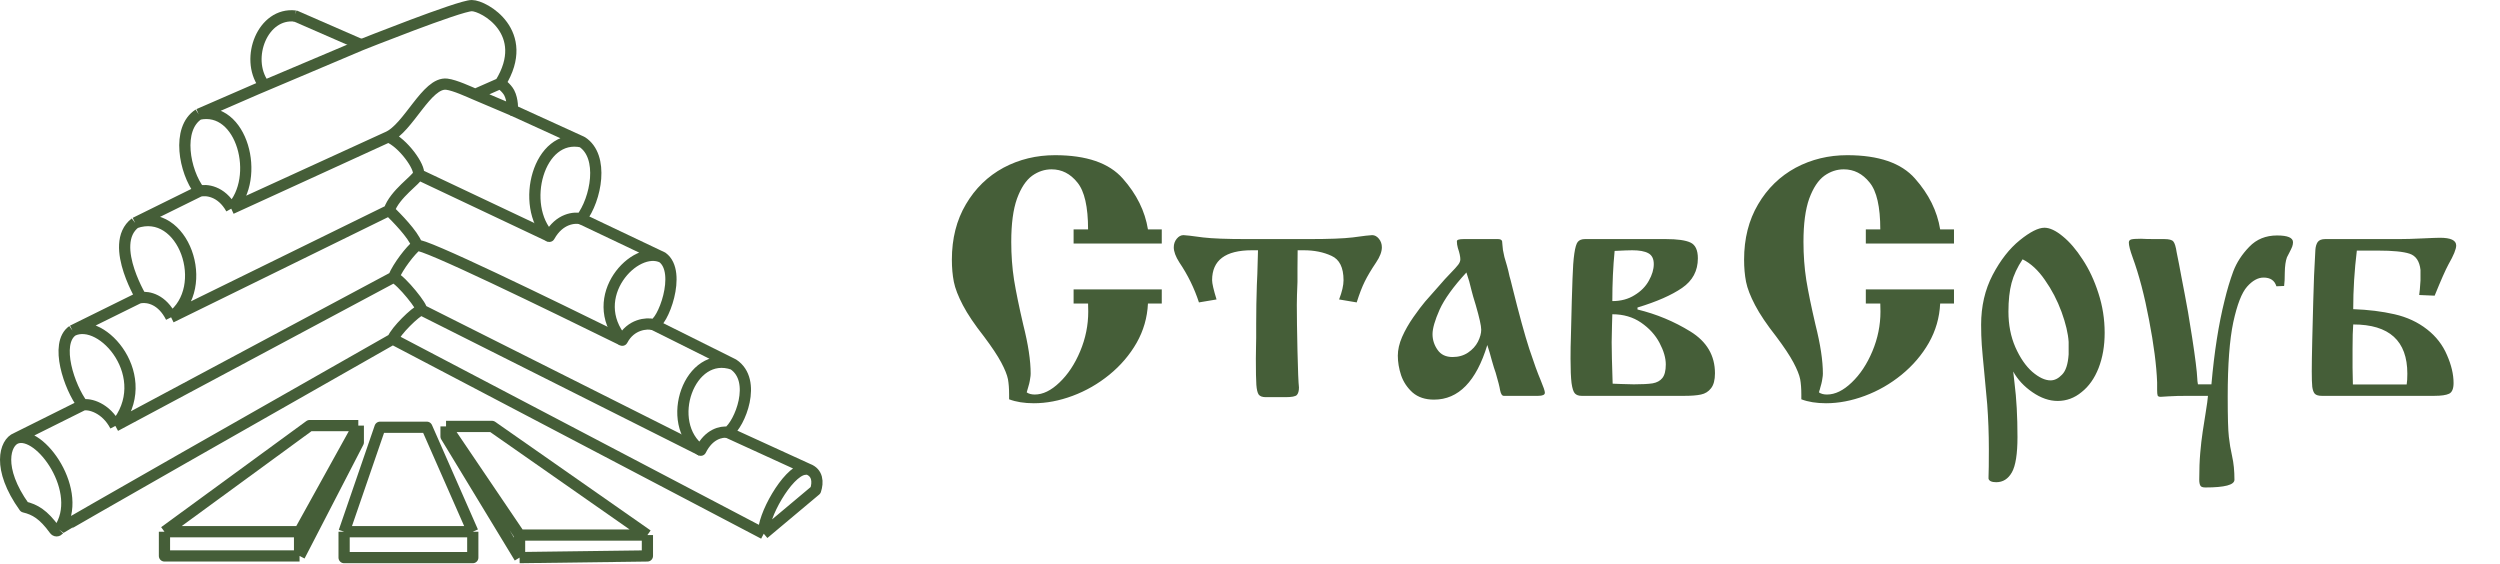
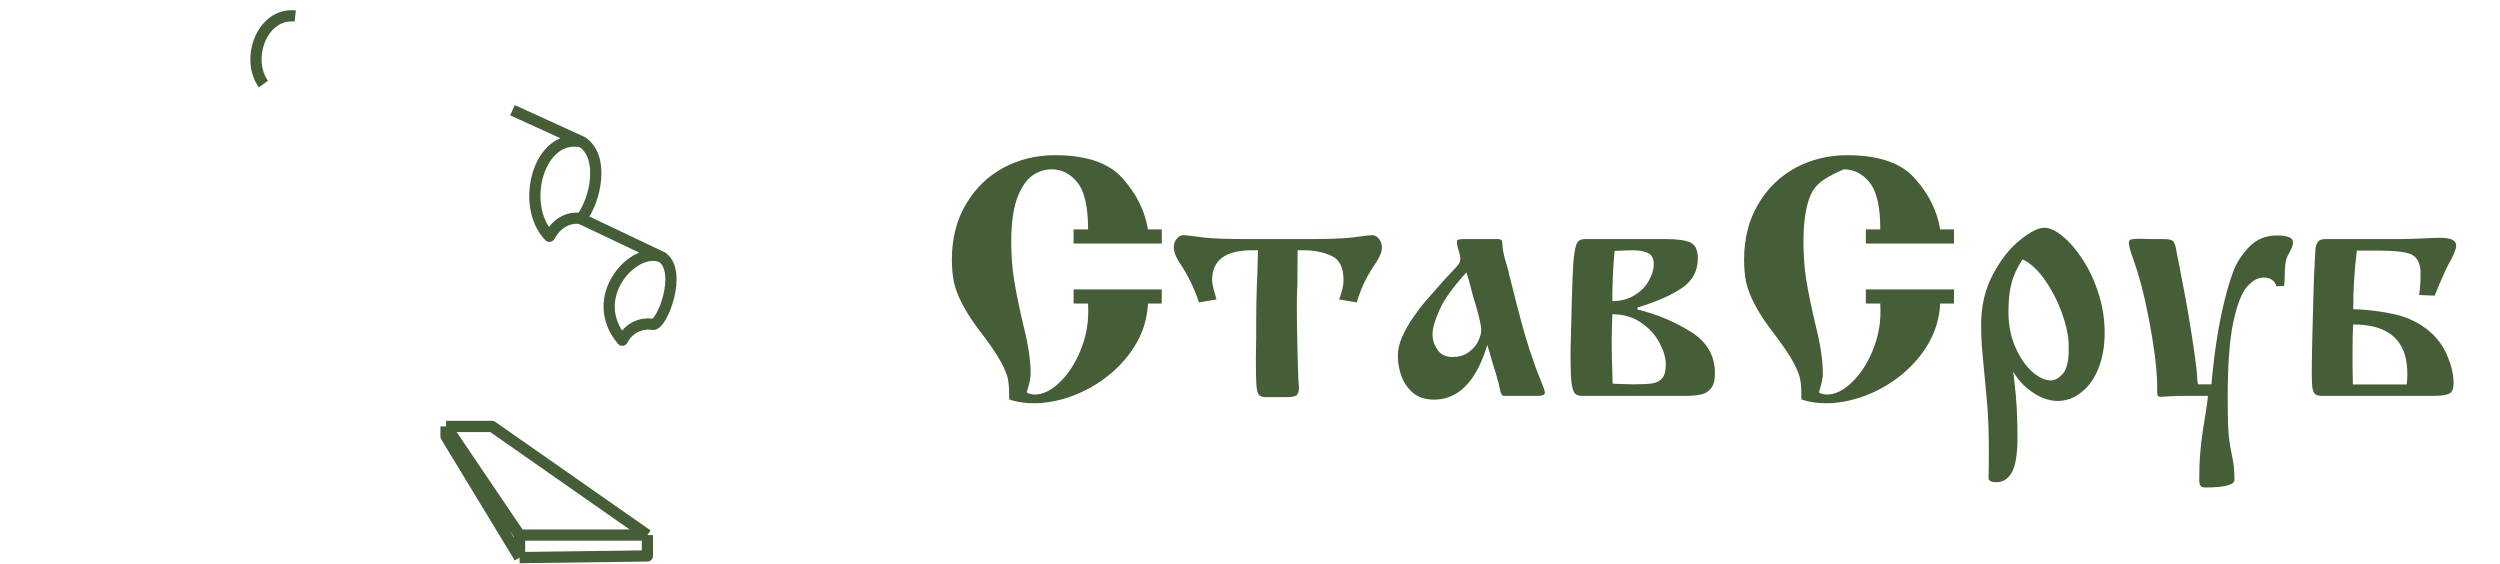
<svg xmlns="http://www.w3.org/2000/svg" width="1781" height="402" viewBox="0 0 1781 402" fill="none">
-   <path d="M827.643 173.484H764.831V163.406H775.143C775.143 147.312 772.604 136.18 767.526 130.008C762.526 123.758 756.393 120.633 749.127 120.633C744.206 120.633 739.596 122.156 735.299 125.203C730.924 128.406 727.331 133.836 724.518 141.492C721.784 149.148 720.417 159.422 720.417 172.312C720.417 181.766 721.081 190.789 722.409 199.383C723.815 207.977 726.002 218.641 728.971 231.375C732.487 245.281 734.245 256.883 734.245 266.18C734.245 267.195 734.127 268.328 733.893 269.578C733.737 270.828 733.502 272.078 733.19 273.328C732.877 274.578 732.604 275.555 732.37 276.258C732.213 277.039 732.018 277.703 731.784 278.25C731.627 278.719 731.51 279.148 731.432 279.539C732.917 280.555 734.831 281.062 737.174 281.062C742.956 281.062 748.815 278.211 754.752 272.508C760.768 266.805 765.69 259.383 769.518 250.242C773.346 241.102 775.26 231.688 775.26 222C775.26 219.422 775.221 217.508 775.143 216.258H764.831V206.18H827.643V216.258H817.799C817.331 226.258 814.635 235.594 809.713 244.266C804.792 252.859 798.307 260.438 790.26 267C782.292 273.484 773.581 278.484 764.127 282C754.674 285.516 745.456 287.273 736.471 287.273C729.674 287.273 723.815 286.336 718.893 284.461V281.062C718.893 276.844 718.62 273.211 718.073 270.164C717.448 267.039 715.846 263.055 713.268 258.211C710.69 253.367 706.588 247.195 700.963 239.695C694.323 231.258 689.323 223.836 685.963 217.43C682.604 211.023 680.456 205.477 679.518 200.789C678.581 196.023 678.112 190.75 678.112 184.969C678.112 169.969 681.432 156.844 688.073 145.594C694.713 134.266 703.659 125.555 714.909 119.461C726.081 113.523 738.307 110.555 751.588 110.555C774.01 110.555 790.104 116.102 799.87 127.195C809.713 138.289 815.69 150.359 817.799 163.406H827.643V173.484ZM966.51 215.438L953.971 213.328C956.081 207.859 957.135 203.289 957.135 199.617C957.135 190.633 954.284 184.852 948.581 182.273C942.877 179.617 936.276 178.289 928.776 178.289H924.44C924.44 182.352 924.401 186.648 924.323 191.18C924.323 195.711 924.323 198.914 924.323 200.789C924.01 207.898 923.854 213.367 923.854 217.195C923.854 225.242 924.01 236.18 924.323 250.008C924.635 263.914 924.987 272.586 925.377 276.023C925.377 278.523 924.87 280.32 923.854 281.414C922.838 282.43 920.182 282.938 915.885 282.938H901.706C899.284 282.938 897.604 282.312 896.667 281.062C895.807 279.734 895.26 277.43 895.026 274.148C894.792 270.789 894.674 264.578 894.674 255.516C894.674 252.625 894.713 249.852 894.792 247.195C894.87 244.539 894.909 242.352 894.909 240.633V230.32C894.909 221.414 895.065 212.312 895.377 203.016C895.377 202.312 895.495 199.695 895.729 195.164C895.885 190.633 896.042 185.008 896.198 178.289H891.862C872.956 178.289 863.502 185.398 863.502 199.617C863.502 201.883 864.557 206.453 866.667 213.328L854.127 215.438C850.846 205.359 846.198 195.867 840.182 186.961C837.526 182.82 836.198 179.227 836.198 176.18C836.198 173.836 836.901 171.805 838.307 170.086C839.713 168.367 841.315 167.508 843.112 167.508C844.44 167.508 849.088 168.055 857.057 169.148C863.62 169.93 873.932 170.32 887.995 170.32H932.643C946.706 170.32 957.018 169.93 963.581 169.148C971.471 168.055 976.12 167.508 977.526 167.508C979.323 167.508 980.924 168.367 982.331 170.086C983.737 171.805 984.44 173.836 984.44 176.18C984.44 179.305 983.073 182.898 980.338 186.961C976.823 192.195 974.127 196.727 972.252 200.555C970.377 204.305 968.463 209.266 966.51 215.438ZM1042.8 170.32H1067.17C1068.81 170.32 1069.79 170.828 1070.1 171.844C1070.18 172.625 1070.26 173.523 1070.34 174.539C1070.42 175.555 1070.53 176.727 1070.69 178.055C1070.92 179.383 1071.28 181.062 1071.74 183.094C1072.37 185.203 1072.99 187.352 1073.62 189.539C1074.24 191.727 1074.83 194.148 1075.38 196.805C1075.85 198.289 1076.47 200.672 1077.25 203.953C1082.17 223.797 1086.24 238.641 1089.44 248.484C1092.72 258.406 1095.42 265.828 1097.53 270.75C1099.56 275.594 1100.57 278.602 1100.57 279.773C1100.57 281.258 1098.97 282 1095.77 282H1071.28C1070.1 282 1069.24 280.711 1068.7 278.133C1068.31 275.633 1067.25 271.453 1065.53 265.594C1064.83 263.719 1063.89 260.711 1062.72 256.57C1061.86 253.211 1060.81 249.617 1059.56 245.789C1051.67 271.727 1039.01 284.695 1021.59 284.695C1015.34 284.695 1010.26 283.016 1006.35 279.656C1002.53 276.219 999.792 272.117 998.151 267.352C996.588 262.586 995.807 257.938 995.807 253.406C995.807 249.188 996.823 244.734 998.854 240.047C1000.96 235.281 1003.66 230.555 1006.94 225.867C1010.3 221.102 1013.07 217.43 1015.26 214.852C1017.53 212.195 1021.08 208.172 1025.92 202.781C1028.03 200.281 1030.46 197.625 1033.19 194.812C1036 191.922 1037.88 189.852 1038.81 188.602C1039.83 187.273 1040.34 185.984 1040.34 184.734C1040.34 182.781 1039.75 180.086 1038.58 176.648C1038.11 175.008 1037.88 173.406 1037.88 171.844C1037.88 170.828 1039.52 170.32 1042.8 170.32ZM1044.67 194.109C1035.38 204.188 1029.01 213.016 1025.57 220.594C1022.21 228.172 1020.53 233.992 1020.53 238.055C1020.53 242.117 1021.74 245.867 1024.17 249.305C1026.51 252.664 1030.06 254.344 1034.83 254.344C1039.05 254.344 1042.72 253.289 1045.85 251.18C1048.97 249.07 1051.31 246.492 1052.88 243.445C1054.44 240.32 1055.22 237.469 1055.22 234.891C1055.22 232.156 1053.93 226.336 1051.35 217.43C1049.79 212.43 1048.78 208.914 1048.31 206.883C1047.37 202.664 1046.16 198.406 1044.67 194.109ZM1129.17 170.32H1186.71C1194.91 170.32 1200.77 171.141 1204.28 172.781C1207.8 174.422 1209.56 178.172 1209.56 184.031C1209.56 192.938 1205.81 199.969 1198.31 205.125C1190.81 210.281 1180.22 214.93 1166.55 219.07V220.477C1180.06 223.758 1192.64 228.992 1204.28 236.18C1215.92 243.367 1221.74 253.289 1221.74 265.945C1221.74 270.711 1220.81 274.266 1218.93 276.609C1217.14 278.953 1214.75 280.438 1211.78 281.062C1208.89 281.688 1205.03 282 1200.18 282H1126.71C1124.67 282 1123.11 281.453 1122.02 280.359C1120.92 279.266 1120.1 276.766 1119.56 272.859C1119.09 268.953 1118.85 263.172 1118.85 255.516C1118.85 249.5 1118.93 244.539 1119.09 240.633C1119.56 220.086 1119.95 206.023 1120.26 198.445C1120.49 190.867 1120.92 184.93 1121.55 180.633C1122.17 176.336 1122.99 173.562 1124.01 172.312C1125.1 170.984 1126.82 170.32 1129.17 170.32ZM1148.62 214.5C1154.71 214.5 1159.99 213.094 1164.44 210.281C1168.97 207.547 1172.37 204.109 1174.64 199.969C1176.98 195.828 1178.15 191.883 1178.15 188.133C1178.15 184.383 1176.86 181.805 1174.28 180.398C1171.71 178.992 1167.88 178.289 1162.8 178.289C1160.53 178.289 1156.35 178.445 1150.26 178.758C1149.17 189.852 1148.62 201.766 1148.62 214.5ZM1148.85 273.328C1148.93 273.328 1150.92 273.406 1154.83 273.562C1158.66 273.719 1161.71 273.797 1163.97 273.797C1169.83 273.797 1174.28 273.562 1177.33 273.094C1180.38 272.547 1182.68 271.297 1184.24 269.344C1185.89 267.312 1186.71 264.07 1186.71 259.617C1186.71 255.008 1185.22 249.891 1182.25 244.266C1179.28 238.641 1174.91 233.836 1169.13 229.852C1163.35 225.867 1156.51 223.875 1148.62 223.875C1148.62 223.953 1148.54 226.57 1148.39 231.727C1148.23 236.883 1148.15 240.906 1148.15 243.797C1148.15 249.578 1148.39 259.422 1148.85 273.328ZM1392.02 173.484H1329.21V163.406H1339.52C1339.52 147.312 1336.98 136.18 1331.9 130.008C1326.9 123.758 1320.77 120.633 1313.5 120.633C1308.58 120.633 1303.97 122.156 1299.67 125.203C1295.3 128.406 1291.71 133.836 1288.89 141.492C1286.16 149.148 1284.79 159.422 1284.79 172.312C1284.79 181.766 1285.46 190.789 1286.78 199.383C1288.19 207.977 1290.38 218.641 1293.35 231.375C1296.86 245.281 1298.62 256.883 1298.62 266.18C1298.62 267.195 1298.5 268.328 1298.27 269.578C1298.11 270.828 1297.88 272.078 1297.56 273.328C1297.25 274.578 1296.98 275.555 1296.74 276.258C1296.59 277.039 1296.39 277.703 1296.16 278.25C1296 278.719 1295.89 279.148 1295.81 279.539C1297.29 280.555 1299.21 281.062 1301.55 281.062C1307.33 281.062 1313.19 278.211 1319.13 272.508C1325.14 266.805 1330.06 259.383 1333.89 250.242C1337.72 241.102 1339.64 231.688 1339.64 222C1339.64 219.422 1339.6 217.508 1339.52 216.258H1329.21V206.18H1392.02V216.258H1382.17C1381.71 226.258 1379.01 235.594 1374.09 244.266C1369.17 252.859 1362.68 260.438 1354.64 267C1346.67 273.484 1337.96 278.484 1328.5 282C1319.05 285.516 1309.83 287.273 1300.85 287.273C1294.05 287.273 1288.19 286.336 1283.27 284.461V281.062C1283.27 276.844 1282.99 273.211 1282.45 270.164C1281.82 267.039 1280.22 263.055 1277.64 258.211C1275.06 253.367 1270.96 247.195 1265.34 239.695C1258.7 231.258 1253.7 223.836 1250.34 217.43C1246.98 211.023 1244.83 205.477 1243.89 200.789C1242.96 196.023 1242.49 190.75 1242.49 184.969C1242.49 169.969 1245.81 156.844 1252.45 145.594C1259.09 134.266 1268.03 125.555 1279.28 119.461C1290.46 113.523 1302.68 110.555 1315.96 110.555C1338.39 110.555 1354.48 116.102 1364.24 127.195C1374.09 138.289 1380.06 150.359 1382.17 163.406H1392.02V173.484ZM1434.21 264.656C1434.28 265.438 1434.6 268.172 1435.14 272.859C1436.55 283.875 1437.25 296.688 1437.25 311.297C1437.25 323.406 1435.92 331.805 1433.27 336.492C1430.61 341.18 1426.9 343.523 1422.14 343.523C1418.93 343.523 1417.1 342.703 1416.63 341.062V339.656C1416.78 336.609 1416.86 330.047 1416.86 319.969C1416.86 309.109 1416.47 298.445 1415.69 287.977C1415.14 281.492 1414.44 273.914 1413.58 265.242C1412.72 256.57 1412.14 250.086 1411.82 245.789C1411.51 241.414 1411.35 236.609 1411.35 231.375C1411.35 218.172 1414.09 206.336 1419.56 195.867C1425.1 185.32 1431.55 177.078 1438.89 171.141C1446.24 165.203 1452.1 162.234 1456.47 162.234C1460.22 162.234 1464.56 164.266 1469.48 168.328C1474.4 172.312 1479.13 177.82 1483.66 184.852C1488.27 191.805 1492.02 199.812 1494.91 208.875C1497.88 217.938 1499.36 227.352 1499.36 237.117C1499.36 246.414 1497.92 254.773 1495.03 262.195C1492.14 269.539 1488.11 275.242 1482.96 279.305C1477.88 283.523 1472.17 285.633 1465.85 285.633C1459.91 285.633 1453.93 283.562 1447.92 279.422C1441.9 275.281 1437.33 270.359 1434.21 264.656ZM1440.89 184.734C1437.14 190.359 1434.52 195.984 1433.03 201.609C1431.55 207.156 1430.81 213.953 1430.81 222C1430.81 231.375 1432.45 239.812 1435.73 247.312C1439.09 254.891 1443.11 260.75 1447.8 264.891C1452.56 268.953 1456.9 270.984 1460.81 270.984C1463.7 270.984 1466.43 269.617 1469.01 266.883C1471.67 264.227 1473.23 259.422 1473.7 252.469V243.562C1473.31 237.547 1471.63 230.438 1468.66 222.234C1465.61 213.953 1461.67 206.375 1456.82 199.5C1452.06 192.547 1446.74 187.625 1440.89 184.734ZM1565.81 273.797H1575.42C1577.45 250.75 1580.57 230.828 1584.79 214.031C1586.59 206.531 1588.66 199.617 1591 193.289C1593.42 186.961 1597.21 181.141 1602.37 175.828C1607.53 170.438 1614.13 167.742 1622.17 167.742C1629.75 167.742 1633.54 169.344 1633.54 172.547C1633.54 173.562 1633.35 174.617 1632.96 175.711C1632.56 176.727 1631.9 178.133 1630.96 179.93C1630.03 181.727 1629.44 182.859 1629.21 183.328C1628.27 185.906 1627.76 189.5 1627.68 194.109C1627.68 198.25 1627.53 201.453 1627.21 203.719L1621.71 203.953C1620.46 199.812 1617.41 197.742 1612.56 197.742C1608.58 197.742 1604.67 199.891 1600.85 204.188C1597.02 208.484 1593.74 216.922 1591 229.5C1588.35 242.078 1587.02 259.734 1587.02 282.469C1587.02 297.078 1587.29 306.648 1587.84 311.18C1588.31 315.633 1589.09 320.281 1590.18 325.125C1591.28 329.969 1591.82 335.516 1591.82 341.766C1591.82 345.438 1584.91 347.273 1571.08 347.273C1569.21 347.273 1568.03 346.844 1567.56 345.984C1567.02 345.047 1566.74 343.641 1566.74 341.766C1566.74 334.5 1566.98 328.133 1567.45 322.664C1567.92 317.195 1568.5 312.117 1569.21 307.43C1569.91 302.82 1570.61 298.367 1571.31 294.07C1572.25 288.289 1572.8 284.266 1572.96 282H1559.13C1553.19 282 1548.42 282.117 1544.83 282.352C1541.31 282.586 1539.44 282.703 1539.21 282.703C1538.11 282.703 1537.41 282.391 1537.1 281.766C1536.86 281.062 1536.74 279.695 1536.74 277.664V272.391C1536.28 260.203 1534.36 245.398 1531 227.977C1527.72 210.555 1523.81 195.672 1519.28 183.328C1517.49 178.406 1516.59 174.891 1516.59 172.781C1516.59 171.609 1517.17 170.867 1518.35 170.555C1519.52 170.242 1521.82 170.086 1525.26 170.086C1527.53 170.242 1531.04 170.32 1535.81 170.32H1541.78C1545.14 170.32 1547.29 170.867 1548.23 171.961C1549.24 173.055 1550.06 175.711 1550.69 179.93C1550.77 180.477 1551.31 183.211 1552.33 188.133C1552.72 190.008 1553.31 193.133 1554.09 197.508C1554.95 201.805 1555.73 205.867 1556.43 209.695C1557.76 216.18 1559.52 226.492 1561.71 240.633C1563.89 254.773 1565.1 264.461 1565.34 269.695C1565.34 270.711 1565.49 272.078 1565.81 273.797ZM1694.13 178.523H1679.01C1677.29 192.586 1676.43 206.492 1676.43 220.242C1687.21 220.633 1697.02 221.844 1705.85 223.875C1714.75 225.906 1722.49 229.5 1729.05 234.656C1735.46 239.656 1740.18 245.75 1743.23 252.938C1746.35 260.047 1747.92 266.688 1747.92 272.859C1747.92 276.922 1746.86 279.461 1744.75 280.477C1742.64 281.492 1739.13 282 1734.21 282H1654.05C1651.78 282 1650.14 281.531 1649.13 280.594C1648.19 279.578 1647.56 277.898 1647.25 275.555C1647.02 273.211 1646.9 269.5 1646.9 264.422C1646.9 259.656 1647.02 252.234 1647.25 242.156C1647.49 232 1647.72 222.781 1647.96 214.5C1648.19 206.219 1648.39 200.164 1648.54 196.336C1649.01 186.258 1649.32 180.125 1649.48 177.938C1649.64 175.672 1650.18 173.836 1651.12 172.43C1652.14 171.023 1653.93 170.32 1656.51 170.32H1709.24C1713.62 170.32 1719.05 170.164 1725.53 169.852C1732.1 169.539 1736.35 169.383 1738.31 169.383C1745.96 169.383 1749.79 171.219 1749.79 174.891C1749.79 177.469 1747.96 181.961 1744.28 188.367C1742.17 192.273 1738.89 199.695 1734.44 210.633L1723.42 210.164C1723.74 208.367 1724.05 204.93 1724.36 199.852V192.234C1723.66 186.062 1721.08 182.234 1716.63 180.75C1712.17 179.266 1704.67 178.523 1694.13 178.523ZM1676.2 273.914H1710.53H1714.52C1714.83 272.117 1714.99 269.539 1714.99 266.18C1714.99 242.82 1702.14 231.141 1676.43 231.141C1676.12 234.969 1675.96 240.711 1675.96 248.367V262.078L1676.2 273.914Z" fill="#455E38" />
-   <path d="M213.412 396.05H117.163V378.788M213.412 396.05V378.788M213.412 396.05L255.259 315.097V303.192M255.259 303.192H220.586L117.163 378.788M255.259 303.192L213.412 378.788M117.163 378.788H213.412" stroke="#455E38" stroke-width="8" stroke-linejoin="round" />
+   <path d="M827.643 173.484H764.831V163.406H775.143C775.143 147.312 772.604 136.18 767.526 130.008C762.526 123.758 756.393 120.633 749.127 120.633C744.206 120.633 739.596 122.156 735.299 125.203C730.924 128.406 727.331 133.836 724.518 141.492C721.784 149.148 720.417 159.422 720.417 172.312C720.417 181.766 721.081 190.789 722.409 199.383C723.815 207.977 726.002 218.641 728.971 231.375C732.487 245.281 734.245 256.883 734.245 266.18C734.245 267.195 734.127 268.328 733.893 269.578C733.737 270.828 733.502 272.078 733.19 273.328C732.877 274.578 732.604 275.555 732.37 276.258C732.213 277.039 732.018 277.703 731.784 278.25C731.627 278.719 731.51 279.148 731.432 279.539C732.917 280.555 734.831 281.062 737.174 281.062C742.956 281.062 748.815 278.211 754.752 272.508C760.768 266.805 765.69 259.383 769.518 250.242C773.346 241.102 775.26 231.688 775.26 222C775.26 219.422 775.221 217.508 775.143 216.258H764.831V206.18H827.643V216.258H817.799C817.331 226.258 814.635 235.594 809.713 244.266C804.792 252.859 798.307 260.438 790.26 267C782.292 273.484 773.581 278.484 764.127 282C754.674 285.516 745.456 287.273 736.471 287.273C729.674 287.273 723.815 286.336 718.893 284.461V281.062C718.893 276.844 718.62 273.211 718.073 270.164C717.448 267.039 715.846 263.055 713.268 258.211C710.69 253.367 706.588 247.195 700.963 239.695C694.323 231.258 689.323 223.836 685.963 217.43C682.604 211.023 680.456 205.477 679.518 200.789C678.581 196.023 678.112 190.75 678.112 184.969C678.112 169.969 681.432 156.844 688.073 145.594C694.713 134.266 703.659 125.555 714.909 119.461C726.081 113.523 738.307 110.555 751.588 110.555C774.01 110.555 790.104 116.102 799.87 127.195C809.713 138.289 815.69 150.359 817.799 163.406H827.643V173.484ZM966.51 215.438L953.971 213.328C956.081 207.859 957.135 203.289 957.135 199.617C957.135 190.633 954.284 184.852 948.581 182.273C942.877 179.617 936.276 178.289 928.776 178.289H924.44C924.44 182.352 924.401 186.648 924.323 191.18C924.323 195.711 924.323 198.914 924.323 200.789C924.01 207.898 923.854 213.367 923.854 217.195C923.854 225.242 924.01 236.18 924.323 250.008C924.635 263.914 924.987 272.586 925.377 276.023C925.377 278.523 924.87 280.32 923.854 281.414C922.838 282.43 920.182 282.938 915.885 282.938H901.706C899.284 282.938 897.604 282.312 896.667 281.062C895.807 279.734 895.26 277.43 895.026 274.148C894.792 270.789 894.674 264.578 894.674 255.516C894.674 252.625 894.713 249.852 894.792 247.195C894.87 244.539 894.909 242.352 894.909 240.633V230.32C894.909 221.414 895.065 212.312 895.377 203.016C895.377 202.312 895.495 199.695 895.729 195.164C895.885 190.633 896.042 185.008 896.198 178.289H891.862C872.956 178.289 863.502 185.398 863.502 199.617C863.502 201.883 864.557 206.453 866.667 213.328L854.127 215.438C850.846 205.359 846.198 195.867 840.182 186.961C837.526 182.82 836.198 179.227 836.198 176.18C836.198 173.836 836.901 171.805 838.307 170.086C839.713 168.367 841.315 167.508 843.112 167.508C844.44 167.508 849.088 168.055 857.057 169.148C863.62 169.93 873.932 170.32 887.995 170.32H932.643C946.706 170.32 957.018 169.93 963.581 169.148C971.471 168.055 976.12 167.508 977.526 167.508C979.323 167.508 980.924 168.367 982.331 170.086C983.737 171.805 984.44 173.836 984.44 176.18C984.44 179.305 983.073 182.898 980.338 186.961C976.823 192.195 974.127 196.727 972.252 200.555C970.377 204.305 968.463 209.266 966.51 215.438ZM1042.8 170.32H1067.17C1068.81 170.32 1069.79 170.828 1070.1 171.844C1070.18 172.625 1070.26 173.523 1070.34 174.539C1070.42 175.555 1070.53 176.727 1070.69 178.055C1070.92 179.383 1071.28 181.062 1071.74 183.094C1072.37 185.203 1072.99 187.352 1073.62 189.539C1074.24 191.727 1074.83 194.148 1075.38 196.805C1075.85 198.289 1076.47 200.672 1077.25 203.953C1082.17 223.797 1086.24 238.641 1089.44 248.484C1092.72 258.406 1095.42 265.828 1097.53 270.75C1099.56 275.594 1100.57 278.602 1100.57 279.773C1100.57 281.258 1098.97 282 1095.77 282H1071.28C1070.1 282 1069.24 280.711 1068.7 278.133C1068.31 275.633 1067.25 271.453 1065.53 265.594C1064.83 263.719 1063.89 260.711 1062.72 256.57C1061.86 253.211 1060.81 249.617 1059.56 245.789C1051.67 271.727 1039.01 284.695 1021.59 284.695C1015.34 284.695 1010.26 283.016 1006.35 279.656C1002.53 276.219 999.792 272.117 998.151 267.352C996.588 262.586 995.807 257.938 995.807 253.406C995.807 249.188 996.823 244.734 998.854 240.047C1000.96 235.281 1003.66 230.555 1006.94 225.867C1010.3 221.102 1013.07 217.43 1015.26 214.852C1017.53 212.195 1021.08 208.172 1025.92 202.781C1028.03 200.281 1030.46 197.625 1033.19 194.812C1036 191.922 1037.88 189.852 1038.81 188.602C1039.83 187.273 1040.34 185.984 1040.34 184.734C1040.34 182.781 1039.75 180.086 1038.58 176.648C1038.11 175.008 1037.88 173.406 1037.88 171.844C1037.88 170.828 1039.52 170.32 1042.8 170.32ZM1044.67 194.109C1035.38 204.188 1029.01 213.016 1025.57 220.594C1022.21 228.172 1020.53 233.992 1020.53 238.055C1020.53 242.117 1021.74 245.867 1024.17 249.305C1026.51 252.664 1030.06 254.344 1034.83 254.344C1039.05 254.344 1042.72 253.289 1045.85 251.18C1048.97 249.07 1051.31 246.492 1052.88 243.445C1054.44 240.32 1055.22 237.469 1055.22 234.891C1055.22 232.156 1053.93 226.336 1051.35 217.43C1049.79 212.43 1048.78 208.914 1048.31 206.883C1047.37 202.664 1046.16 198.406 1044.67 194.109ZM1129.17 170.32H1186.71C1194.91 170.32 1200.77 171.141 1204.28 172.781C1207.8 174.422 1209.56 178.172 1209.56 184.031C1209.56 192.938 1205.81 199.969 1198.31 205.125C1190.81 210.281 1180.22 214.93 1166.55 219.07V220.477C1180.06 223.758 1192.64 228.992 1204.28 236.18C1215.92 243.367 1221.74 253.289 1221.74 265.945C1221.74 270.711 1220.81 274.266 1218.93 276.609C1217.14 278.953 1214.75 280.438 1211.78 281.062C1208.89 281.688 1205.03 282 1200.18 282H1126.71C1124.67 282 1123.11 281.453 1122.02 280.359C1120.92 279.266 1120.1 276.766 1119.56 272.859C1119.09 268.953 1118.85 263.172 1118.85 255.516C1118.85 249.5 1118.93 244.539 1119.09 240.633C1119.56 220.086 1119.95 206.023 1120.26 198.445C1120.49 190.867 1120.92 184.93 1121.55 180.633C1122.17 176.336 1122.99 173.562 1124.01 172.312C1125.1 170.984 1126.82 170.32 1129.17 170.32ZM1148.62 214.5C1154.71 214.5 1159.99 213.094 1164.44 210.281C1168.97 207.547 1172.37 204.109 1174.64 199.969C1176.98 195.828 1178.15 191.883 1178.15 188.133C1178.15 184.383 1176.86 181.805 1174.28 180.398C1171.71 178.992 1167.88 178.289 1162.8 178.289C1160.53 178.289 1156.35 178.445 1150.26 178.758C1149.17 189.852 1148.62 201.766 1148.62 214.5ZM1148.85 273.328C1148.93 273.328 1150.92 273.406 1154.83 273.562C1158.66 273.719 1161.71 273.797 1163.97 273.797C1169.83 273.797 1174.28 273.562 1177.33 273.094C1180.38 272.547 1182.68 271.297 1184.24 269.344C1185.89 267.312 1186.71 264.07 1186.71 259.617C1186.71 255.008 1185.22 249.891 1182.25 244.266C1179.28 238.641 1174.91 233.836 1169.13 229.852C1163.35 225.867 1156.51 223.875 1148.62 223.875C1148.62 223.953 1148.54 226.57 1148.39 231.727C1148.23 236.883 1148.15 240.906 1148.15 243.797C1148.15 249.578 1148.39 259.422 1148.85 273.328ZM1392.02 173.484H1329.21V163.406H1339.52C1339.52 147.312 1336.98 136.18 1331.9 130.008C1326.9 123.758 1320.77 120.633 1313.5 120.633C1295.3 128.406 1291.71 133.836 1288.89 141.492C1286.16 149.148 1284.79 159.422 1284.79 172.312C1284.79 181.766 1285.46 190.789 1286.78 199.383C1288.19 207.977 1290.38 218.641 1293.35 231.375C1296.86 245.281 1298.62 256.883 1298.62 266.18C1298.62 267.195 1298.5 268.328 1298.27 269.578C1298.11 270.828 1297.88 272.078 1297.56 273.328C1297.25 274.578 1296.98 275.555 1296.74 276.258C1296.59 277.039 1296.39 277.703 1296.16 278.25C1296 278.719 1295.89 279.148 1295.81 279.539C1297.29 280.555 1299.21 281.062 1301.55 281.062C1307.33 281.062 1313.19 278.211 1319.13 272.508C1325.14 266.805 1330.06 259.383 1333.89 250.242C1337.72 241.102 1339.64 231.688 1339.64 222C1339.64 219.422 1339.6 217.508 1339.52 216.258H1329.21V206.18H1392.02V216.258H1382.17C1381.71 226.258 1379.01 235.594 1374.09 244.266C1369.17 252.859 1362.68 260.438 1354.64 267C1346.67 273.484 1337.96 278.484 1328.5 282C1319.05 285.516 1309.83 287.273 1300.85 287.273C1294.05 287.273 1288.19 286.336 1283.27 284.461V281.062C1283.27 276.844 1282.99 273.211 1282.45 270.164C1281.82 267.039 1280.22 263.055 1277.64 258.211C1275.06 253.367 1270.96 247.195 1265.34 239.695C1258.7 231.258 1253.7 223.836 1250.34 217.43C1246.98 211.023 1244.83 205.477 1243.89 200.789C1242.96 196.023 1242.49 190.75 1242.49 184.969C1242.49 169.969 1245.81 156.844 1252.45 145.594C1259.09 134.266 1268.03 125.555 1279.28 119.461C1290.46 113.523 1302.68 110.555 1315.96 110.555C1338.39 110.555 1354.48 116.102 1364.24 127.195C1374.09 138.289 1380.06 150.359 1382.17 163.406H1392.02V173.484ZM1434.21 264.656C1434.28 265.438 1434.6 268.172 1435.14 272.859C1436.55 283.875 1437.25 296.688 1437.25 311.297C1437.25 323.406 1435.92 331.805 1433.27 336.492C1430.61 341.18 1426.9 343.523 1422.14 343.523C1418.93 343.523 1417.1 342.703 1416.63 341.062V339.656C1416.78 336.609 1416.86 330.047 1416.86 319.969C1416.86 309.109 1416.47 298.445 1415.69 287.977C1415.14 281.492 1414.44 273.914 1413.58 265.242C1412.72 256.57 1412.14 250.086 1411.82 245.789C1411.51 241.414 1411.35 236.609 1411.35 231.375C1411.35 218.172 1414.09 206.336 1419.56 195.867C1425.1 185.32 1431.55 177.078 1438.89 171.141C1446.24 165.203 1452.1 162.234 1456.47 162.234C1460.22 162.234 1464.56 164.266 1469.48 168.328C1474.4 172.312 1479.13 177.82 1483.66 184.852C1488.27 191.805 1492.02 199.812 1494.91 208.875C1497.88 217.938 1499.36 227.352 1499.36 237.117C1499.36 246.414 1497.92 254.773 1495.03 262.195C1492.14 269.539 1488.11 275.242 1482.96 279.305C1477.88 283.523 1472.17 285.633 1465.85 285.633C1459.91 285.633 1453.93 283.562 1447.92 279.422C1441.9 275.281 1437.33 270.359 1434.21 264.656ZM1440.89 184.734C1437.14 190.359 1434.52 195.984 1433.03 201.609C1431.55 207.156 1430.81 213.953 1430.81 222C1430.81 231.375 1432.45 239.812 1435.73 247.312C1439.09 254.891 1443.11 260.75 1447.8 264.891C1452.56 268.953 1456.9 270.984 1460.81 270.984C1463.7 270.984 1466.43 269.617 1469.01 266.883C1471.67 264.227 1473.23 259.422 1473.7 252.469V243.562C1473.31 237.547 1471.63 230.438 1468.66 222.234C1465.61 213.953 1461.67 206.375 1456.82 199.5C1452.06 192.547 1446.74 187.625 1440.89 184.734ZM1565.81 273.797H1575.42C1577.45 250.75 1580.57 230.828 1584.79 214.031C1586.59 206.531 1588.66 199.617 1591 193.289C1593.42 186.961 1597.21 181.141 1602.37 175.828C1607.53 170.438 1614.13 167.742 1622.17 167.742C1629.75 167.742 1633.54 169.344 1633.54 172.547C1633.54 173.562 1633.35 174.617 1632.96 175.711C1632.56 176.727 1631.9 178.133 1630.96 179.93C1630.03 181.727 1629.44 182.859 1629.21 183.328C1628.27 185.906 1627.76 189.5 1627.68 194.109C1627.68 198.25 1627.53 201.453 1627.21 203.719L1621.71 203.953C1620.46 199.812 1617.41 197.742 1612.56 197.742C1608.58 197.742 1604.67 199.891 1600.85 204.188C1597.02 208.484 1593.74 216.922 1591 229.5C1588.35 242.078 1587.02 259.734 1587.02 282.469C1587.02 297.078 1587.29 306.648 1587.84 311.18C1588.31 315.633 1589.09 320.281 1590.18 325.125C1591.28 329.969 1591.82 335.516 1591.82 341.766C1591.82 345.438 1584.91 347.273 1571.08 347.273C1569.21 347.273 1568.03 346.844 1567.56 345.984C1567.02 345.047 1566.74 343.641 1566.74 341.766C1566.74 334.5 1566.98 328.133 1567.45 322.664C1567.92 317.195 1568.5 312.117 1569.21 307.43C1569.91 302.82 1570.61 298.367 1571.31 294.07C1572.25 288.289 1572.8 284.266 1572.96 282H1559.13C1553.19 282 1548.42 282.117 1544.83 282.352C1541.31 282.586 1539.44 282.703 1539.21 282.703C1538.11 282.703 1537.41 282.391 1537.1 281.766C1536.86 281.062 1536.74 279.695 1536.74 277.664V272.391C1536.28 260.203 1534.36 245.398 1531 227.977C1527.72 210.555 1523.81 195.672 1519.28 183.328C1517.49 178.406 1516.59 174.891 1516.59 172.781C1516.59 171.609 1517.17 170.867 1518.35 170.555C1519.52 170.242 1521.82 170.086 1525.26 170.086C1527.53 170.242 1531.04 170.32 1535.81 170.32H1541.78C1545.14 170.32 1547.29 170.867 1548.23 171.961C1549.24 173.055 1550.06 175.711 1550.69 179.93C1550.77 180.477 1551.31 183.211 1552.33 188.133C1552.72 190.008 1553.31 193.133 1554.09 197.508C1554.95 201.805 1555.73 205.867 1556.43 209.695C1557.76 216.18 1559.52 226.492 1561.71 240.633C1563.89 254.773 1565.1 264.461 1565.34 269.695C1565.34 270.711 1565.49 272.078 1565.81 273.797ZM1694.13 178.523H1679.01C1677.29 192.586 1676.43 206.492 1676.43 220.242C1687.21 220.633 1697.02 221.844 1705.85 223.875C1714.75 225.906 1722.49 229.5 1729.05 234.656C1735.46 239.656 1740.18 245.75 1743.23 252.938C1746.35 260.047 1747.92 266.688 1747.92 272.859C1747.92 276.922 1746.86 279.461 1744.75 280.477C1742.64 281.492 1739.13 282 1734.21 282H1654.05C1651.78 282 1650.14 281.531 1649.13 280.594C1648.19 279.578 1647.56 277.898 1647.25 275.555C1647.02 273.211 1646.9 269.5 1646.9 264.422C1646.9 259.656 1647.02 252.234 1647.25 242.156C1647.49 232 1647.72 222.781 1647.96 214.5C1648.19 206.219 1648.39 200.164 1648.54 196.336C1649.01 186.258 1649.32 180.125 1649.48 177.938C1649.64 175.672 1650.18 173.836 1651.12 172.43C1652.14 171.023 1653.93 170.32 1656.51 170.32H1709.24C1713.62 170.32 1719.05 170.164 1725.53 169.852C1732.1 169.539 1736.35 169.383 1738.31 169.383C1745.96 169.383 1749.79 171.219 1749.79 174.891C1749.79 177.469 1747.96 181.961 1744.28 188.367C1742.17 192.273 1738.89 199.695 1734.44 210.633L1723.42 210.164C1723.74 208.367 1724.05 204.93 1724.36 199.852V192.234C1723.66 186.062 1721.08 182.234 1716.63 180.75C1712.17 179.266 1704.67 178.523 1694.13 178.523ZM1676.2 273.914H1710.53H1714.52C1714.83 272.117 1714.99 269.539 1714.99 266.18C1714.99 242.82 1702.14 231.141 1676.43 231.141C1676.12 234.969 1675.96 240.711 1675.96 248.367V262.078L1676.2 273.914Z" fill="#455E38" />
  <path d="M370.141 397.241L461.213 396.05V381.169M370.141 397.241V381.169M370.141 397.241L317.76 310.931V303.788M317.76 303.788H350.498L461.213 381.169M317.76 303.788L370.141 381.169M461.213 381.169H370.141" stroke="#455E38" stroke-width="8" stroke-linejoin="round" />
-   <path d="M336.808 378.788V397.241H245.14V378.788M336.808 378.788H245.14M336.808 378.788L304.069 304.383H270.736L245.14 378.788" stroke="#455E38" stroke-width="8" stroke-linejoin="round" />
-   <path d="M42.063 377.238C40.916 378.45 39.684 378.539 38.744 377.238C31.006 366.524 24.867 362.952 17.315 361.167C-2.483 333.528 3.533 315.2 11.535 312.199M42.063 377.238C42.77 376.286 200.86 286.365 279.817 241.523M42.063 377.238C60.544 350.706 28.538 305.823 11.535 312.199M279.817 241.523C282.086 235.685 295.732 222.266 300.056 220.689M279.817 241.523L544.105 380.214M300.056 220.689C302.09 219.948 286.087 199.678 280.412 197.475M300.056 220.689L499.625 320.93M280.412 197.475L82.197 303.428M280.412 197.475C283.587 189.676 292.588 178.174 296.893 174.856C300.15 172.345 391.555 216.976 443.319 242.372M58.982 288.547C63.744 287.357 75.53 290.571 82.197 303.428M58.982 288.547C49.396 276.047 38.744 244.686 51.653 235.57M58.982 288.547L11.535 312.199M82.197 303.428C111.054 269.191 73.047 225.009 51.653 235.57M544.105 380.214L581.01 349.262C582.903 343.52 582.566 336.777 575.653 334.221M544.105 380.214C542.915 368.31 560.861 336.35 572.677 334.381C573.786 334.196 574.775 334.149 575.653 334.221M575.653 334.221L517.831 307.781M296.893 174.26C294.089 166.671 282.587 155.169 277.25 149.855M277.25 149.855C281.086 138.166 296.999 127.931 298.083 124.26M277.25 149.855L121.892 226.047M298.083 124.26C299.59 119.162 287.087 101.659 276.655 97.474L276.059 97.746M298.083 124.26L391.734 168.534M51.653 235.57L98.677 212.356C99.198 212.204 99.799 212.078 100.463 211.993M121.892 226.047C115.531 213.325 105.866 211.303 100.463 211.993M121.892 226.047C151.062 204.679 130.558 146.668 96.296 158.784M100.463 211.993C103.552 216.681 76.047 174.26 96.296 158.784M96.296 158.784L142.13 136.165M142.13 136.165C146.693 134.974 157.606 135.808 164.749 148.665M142.13 136.165C131.415 122.276 125.557 91.657 141.535 81.403M164.749 148.665C186.068 126.664 172.566 74.654 141.535 81.403M164.749 148.665L276.059 97.746M141.535 81.403L182.606 63.545L257.207 31.984C257.207 31.984 327.336 4 336.102 4C344.868 4 378.798 23.188 356.417 59.379M356.417 59.379L338.56 67.251M356.417 59.379C356.417 59.379 360.76 62.329 362.738 66.037C365.435 71.095 365.098 78.512 365.098 78.512L338.56 67.251M338.56 67.251C334.195 65.42 324.166 60.704 318.322 59.974C304.036 58.188 290.941 91.522 276.059 97.746" stroke="#455E38" stroke-width="8" stroke-linejoin="round" />
  <path d="M414.599 101.09C430.577 111.344 424.718 141.963 414.004 155.852C409.44 154.662 398.527 155.495 391.384 168.352C370.065 146.351 383.568 94.341 414.599 101.09ZM414.599 101.09L365.098 78.512" stroke="#455E38" stroke-width="8" stroke-linejoin="round" />
  <path d="M210.342 11.418C187.078 8.72 174.603 41.425 187.64 59.895" stroke="#455E38" stroke-width="8" stroke-linejoin="round" />
-   <path d="M522.368 259.552C491.193 248.601 472.656 301.37 499.218 320.74C504.978 309.164 513.762 307.308 518.676 307.926C526.935 302.386 539.747 271.03 522.368 259.552ZM522.368 259.552L464.221 230.571" stroke="#455E38" stroke-width="8" stroke-linejoin="round" />
  <path d="M471.886 183.388C486.138 193.821 471.886 231.159 465.217 231.159C460.884 230.085 449.385 230.778 443.319 242.372C417.061 211.499 452.419 173.865 471.886 183.388ZM471.886 183.388L413.649 155.722" stroke="#455E38" stroke-width="8" stroke-linejoin="round" />
-   <path d="M209.667 11.08L257.207 31.82" stroke="#455E38" stroke-width="8" />
</svg>